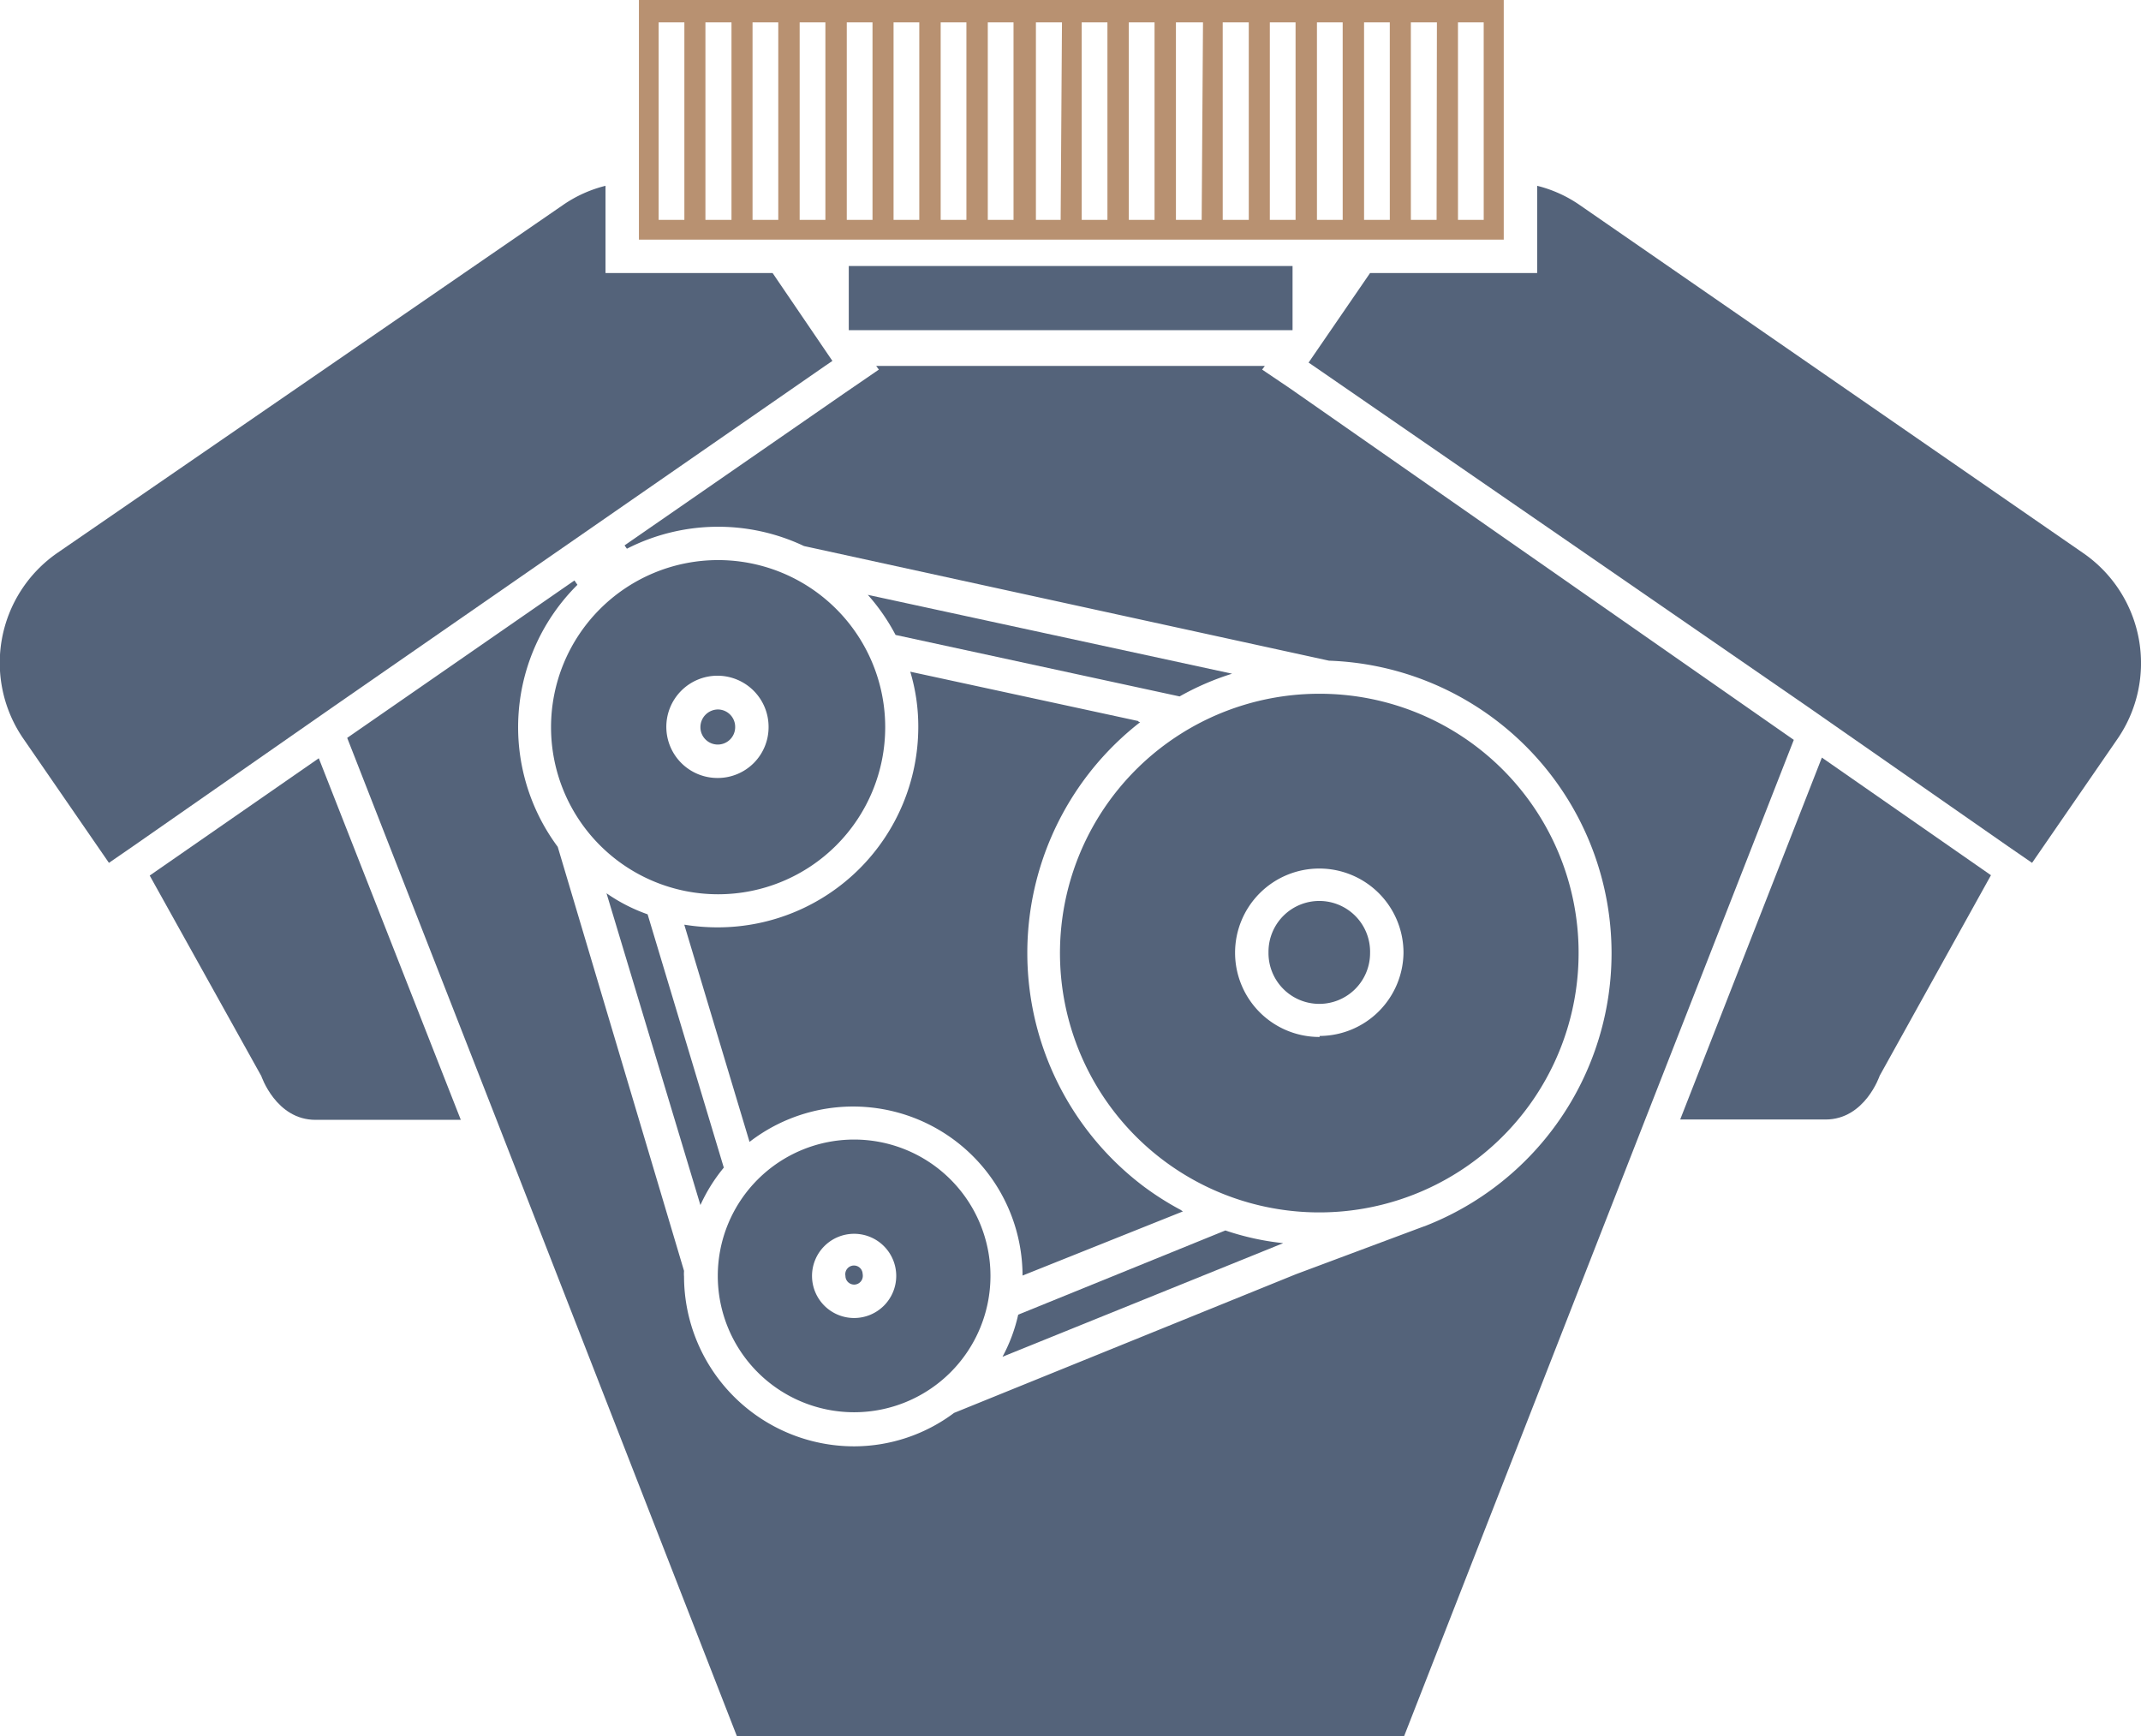
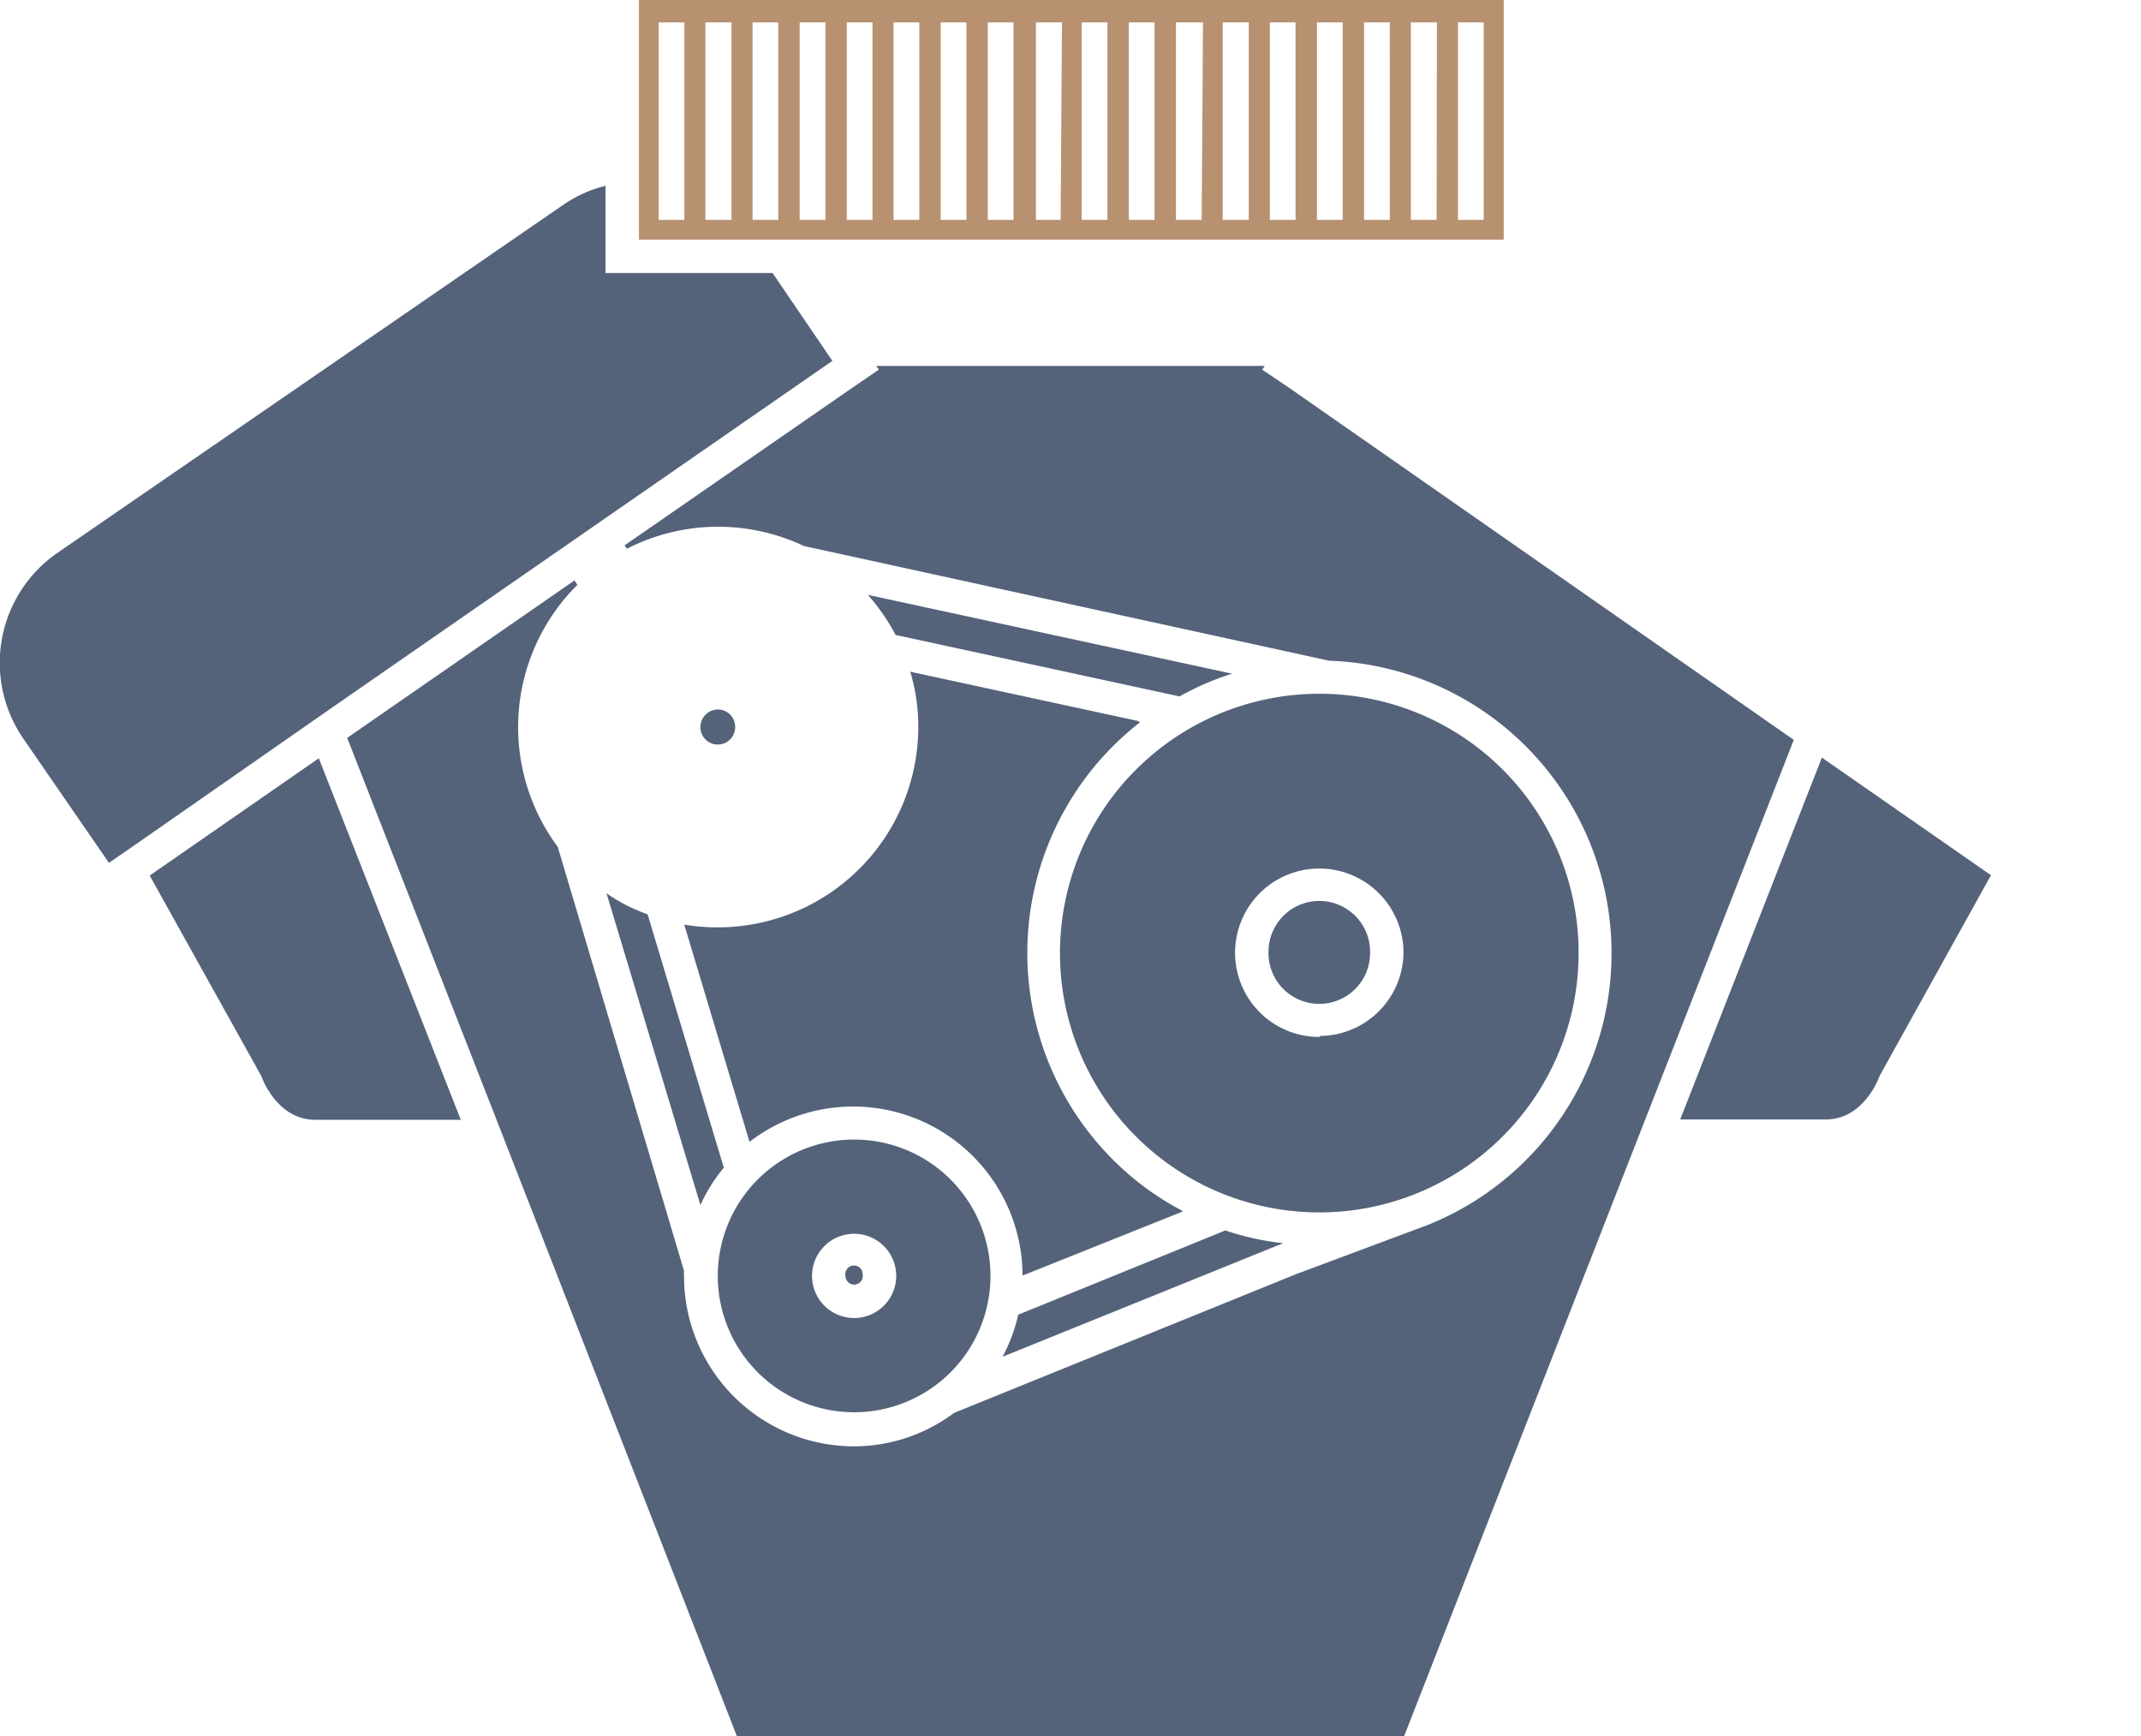
<svg xmlns="http://www.w3.org/2000/svg" viewBox="0 0 64.07 51.95">
  <defs>
    <style>.cls-1{fill:#54637a;}.cls-2{fill:#b89171;}</style>
  </defs>
  <g id="Слой_2" data-name="Слой 2">
    <g id="Layer_2" data-name="Layer 2">
      <path class="cls-1" d="M22,21.76a.52.52,0,0,1-.52.52.52.52,0,0,1-.52-.52.53.53,0,0,1,.52-.53A.52.52,0,0,1,22,21.76Z" />
      <path class="cls-1" d="M39.49,27A1.52,1.52,0,1,0,41,28.51,1.52,1.52,0,0,0,39.49,27Zm0,0A1.52,1.52,0,1,0,41,28.51,1.52,1.52,0,0,0,39.49,27ZM35.4,36.25a8.75,8.75,0,0,1-1.28-14.64L27.24,20.1a5.7,5.7,0,0,1,.24,1.66,6,6,0,0,1-6,6,6.14,6.14,0,0,1-1-.08l1.95,6.49a5.07,5.07,0,0,1,8.17,4h0Zm-9.83,1.67a.25.25,0,0,0-.26.26.26.26,0,0,0,.26.26.26.26,0,0,0,.25-.26A.25.25,0,0,0,25.57,37.92ZM39.49,27A1.52,1.52,0,1,0,41,28.51,1.52,1.52,0,0,0,39.49,27Zm0,0A1.52,1.52,0,1,0,41,28.51,1.52,1.52,0,0,0,39.49,27ZM35.4,36.25a8.75,8.75,0,0,1-1.28-14.64L27.24,20.1a5.7,5.7,0,0,1,.24,1.66,6,6,0,0,1-6,6,6.14,6.14,0,0,1-1-.08l1.95,6.49a5.07,5.07,0,0,1,8.17,4h0Zm-9.83,1.67a.25.25,0,0,0-.26.26.26.26,0,0,0,.26.26.26.26,0,0,0,.25-.26A.25.25,0,0,0,25.57,37.92Zm0,0a.25.25,0,0,0-.26.26.26.26,0,0,0,.26.26.26.26,0,0,0,.25-.26A.25.25,0,0,0,25.57,37.92Zm9.83-1.67a8.75,8.75,0,0,1-1.28-14.64L27.24,20.1a5.7,5.7,0,0,1,.24,1.66,6,6,0,0,1-6,6,6.14,6.14,0,0,1-1-.08l1.95,6.49a5.07,5.07,0,0,1,8.17,4h0ZM39.49,27A1.52,1.52,0,1,0,41,28.51,1.52,1.52,0,0,0,39.49,27Zm0,0A1.52,1.52,0,1,0,41,28.51,1.52,1.52,0,0,0,39.49,27ZM35.4,36.25a8.75,8.75,0,0,1-1.28-14.64L27.24,20.1a5.7,5.7,0,0,1,.24,1.66,6,6,0,0,1-6,6,6.14,6.14,0,0,1-1-.08l1.95,6.49a5.07,5.07,0,0,1,8.17,4h0Zm-9.83,1.67a.25.25,0,0,0-.26.26.26.26,0,0,0,.26.26.26.26,0,0,0,.25-.26A.25.25,0,0,0,25.57,37.92Zm0,0a.25.25,0,0,0-.26.26.26.26,0,0,0,.26.26.26.26,0,0,0,.25-.26A.25.25,0,0,0,25.57,37.92Zm9.83-1.67a8.75,8.75,0,0,1-1.28-14.64L27.24,20.1a5.7,5.7,0,0,1,.24,1.66,6,6,0,0,1-6,6,6.14,6.14,0,0,1-1-.08l1.95,6.49a5.07,5.07,0,0,1,8.17,4h0ZM39.49,27A1.52,1.52,0,1,0,41,28.51,1.52,1.52,0,0,0,39.49,27ZM38.6,11.62l-.83-.56.08-.11H26.22l.08.11-1.05.72-6.56,4.54.07.1a6,6,0,0,1,5.3-.08l15.71,3.43a8.76,8.76,0,0,1,2.92,16.9l-.19.07-3.72,1.39L28.55,42.28a5,5,0,0,1-3,1,5.09,5.09,0,0,1-5.08-5.08,1,1,0,0,1,0-.17L16.69,25.34a6,6,0,0,1,.59-7.84l-.09-.13-6.8,4.71,4.47,11.43L22.07,52H42l7.21-18.44,4.47-11.42h0ZM41,28.51A1.52,1.52,0,1,0,39.49,30,1.52,1.52,0,0,0,41,28.51Zm-19.52-.76a6.14,6.14,0,0,1-1-.08l1.95,6.49a5.07,5.07,0,0,1,8.17,4h0l4.76-1.94a8.75,8.75,0,0,1-1.28-14.64L27.24,20.1a5.7,5.7,0,0,1,.24,1.66A6,6,0,0,1,21.49,27.75Zm3.82,10.43a.26.26,0,0,0,.26.26.26.26,0,0,0,.25-.26.26.26,0,1,0-.51,0ZM39.49,27A1.52,1.52,0,1,0,41,28.51,1.52,1.52,0,0,0,39.49,27ZM35.4,36.25a8.75,8.75,0,0,1-1.28-14.64L27.24,20.1a5.7,5.7,0,0,1,.24,1.66,6,6,0,0,1-6,6,6.14,6.14,0,0,1-1-.08l1.95,6.49a5.07,5.07,0,0,1,8.17,4h0Zm-9.83,1.67a.25.25,0,0,0-.26.26.26.26,0,0,0,.26.26.26.26,0,0,0,.25-.26A.25.25,0,0,0,25.57,37.92Zm0,0a.25.25,0,0,0-.26.26.26.26,0,0,0,.26.26.26.26,0,0,0,.25-.26A.25.25,0,0,0,25.57,37.92Zm9.83-1.67a8.75,8.75,0,0,1-1.28-14.64L27.24,20.1a5.7,5.7,0,0,1,.24,1.66,6,6,0,0,1-6,6,6.14,6.14,0,0,1-1-.08l1.95,6.49a5.07,5.07,0,0,1,8.17,4h0ZM39.49,27A1.52,1.52,0,1,0,41,28.51,1.52,1.52,0,0,0,39.49,27Zm0,0A1.52,1.52,0,1,0,41,28.51,1.52,1.52,0,0,0,39.49,27ZM35.4,36.25a8.75,8.75,0,0,1-1.28-14.64L27.24,20.1a5.7,5.7,0,0,1,.24,1.66,6,6,0,0,1-6,6,6.14,6.14,0,0,1-1-.08l1.95,6.49a5.07,5.07,0,0,1,8.17,4h0Zm-9.83,1.67a.25.25,0,0,0-.26.26.26.26,0,0,0,.26.26.26.26,0,0,0,.25-.26A.25.25,0,0,0,25.57,37.92Zm9.83-1.67a8.75,8.75,0,0,1-1.28-14.64L27.24,20.1a5.7,5.7,0,0,1,.24,1.66,6,6,0,0,1-6,6,6.14,6.14,0,0,1-1-.08l1.95,6.49a5.07,5.07,0,0,1,8.17,4h0ZM39.49,27A1.52,1.52,0,1,0,41,28.51,1.52,1.52,0,0,0,39.49,27Zm0,0A1.52,1.52,0,1,0,41,28.51,1.52,1.52,0,0,0,39.49,27ZM35.4,36.25a8.75,8.75,0,0,1-1.28-14.64L27.24,20.1a5.7,5.7,0,0,1,.24,1.66,6,6,0,0,1-6,6,6.14,6.14,0,0,1-1-.08l1.95,6.49a5.07,5.07,0,0,1,8.17,4h0ZM39.49,27A1.52,1.52,0,1,0,41,28.51,1.52,1.52,0,0,0,39.49,27Zm0,0A1.52,1.52,0,1,0,41,28.51,1.52,1.52,0,0,0,39.49,27ZM25.57,37.92a.25.25,0,0,0-.26.26.26.26,0,0,0,.26.26.26.26,0,0,0,.25-.26A.25.25,0,0,0,25.57,37.92Zm9.83-1.67a8.75,8.75,0,0,1-1.28-14.64L27.24,20.1a5.7,5.7,0,0,1,.24,1.66,6,6,0,0,1-6,6,6.14,6.14,0,0,1-1-.08l1.95,6.49a5.07,5.07,0,0,1,8.17,4h0ZM39.49,27A1.52,1.52,0,1,0,41,28.51,1.52,1.52,0,0,0,39.49,27Z" />
      <path class="cls-1" d="M38.4,37.2,30,40.6a4.88,4.88,0,0,0,.47-1.26h0l6.2-2.52A7.94,7.94,0,0,0,38.4,37.2Z" />
      <path class="cls-1" d="M36.87,20.16a8.1,8.1,0,0,0-1.57.68h0L26.8,19a6,6,0,0,0-.83-1.2Z" />
      <path class="cls-1" d="M21.66,34.94a5,5,0,0,0-.7,1.12l-2.81-9.33a5.11,5.11,0,0,0,1.23.63Z" />
      <path class="cls-1" d="M39.49,20.76a7.76,7.76,0,1,0,7.75,7.75A7.75,7.75,0,0,0,39.49,20.76Zm0,10.27A2.52,2.52,0,1,1,42,28.51,2.52,2.52,0,0,1,39.49,31Z" />
-       <path class="cls-1" d="M21.49,16.76a5,5,0,1,0,5,5A5,5,0,0,0,21.49,16.76Zm0,6.52A1.53,1.53,0,1,1,23,21.76,1.52,1.52,0,0,1,21.49,23.28Z" />
      <path class="cls-1" d="M25.57,34.1a4.08,4.08,0,1,0,4.07,4.08A4.08,4.08,0,0,0,25.57,34.1Zm0,5.34a1.26,1.26,0,1,1,1.25-1.26A1.26,1.26,0,0,1,25.57,39.44Z" />
      <path class="cls-2" d="M19.12,0V7.17H45V0Zm1.36,6.58h-.77V.67h.77Zm1.41,0h-.78V.67h.78Zm1.4,0h-.77V.67h.77Zm1.41,0h-.77V.67h.77Zm1.41,0h-.77V.67h.77Zm1.4,0h-.77V.67h.77Zm1.41,0h-.77V.67h.77Zm1.41,0h-.77V.67h.77Zm1.41,0H31V.67h.78Zm1.4,0h-.77V.67h.77Zm1.41,0h-.77V.67h.77Zm1.41,0h-.77V.67H36Zm1.41,0h-.78V.67h.78Zm1.4,0H38V.67h.77Zm1.41,0h-.77V.67h.77Zm1.41,0h-.77V.67h.77Zm1.4,0h-.77V.67H43Zm1.41,0h-.77V.67h.77Z" />
-       <rect class="cls-1" x="25.4" y="7.96" width="13.28" height="1.92" />
-       <path class="cls-1" d="M24.91,10.8l-.22.15L10,21.13,4,25.31l-.74.51L.71,22.12a4,4,0,0,1,1-5.57L16.84,6.14a3.87,3.87,0,0,1,1.28-.58V8.17h5Z" />
+       <path class="cls-1" d="M24.91,10.8l-.22.15L10,21.13,4,25.31l-.74.51L.71,22.12a4,4,0,0,1,1-5.57L16.84,6.14a3.87,3.87,0,0,1,1.28-.58V8.17h5" />
      <path class="cls-1" d="M13.79,33.51H9.44c-1.18,0-1.62-1.31-1.62-1.31l-3.34-6,5.06-3.51Z" />
-       <path class="cls-1" d="M63.36,22.12l-2.55,3.7-.74-.51-6-4.18L39.38,11l-.22-.15L41,8.17h5V5.56a3.87,3.87,0,0,1,1.28.58L62.34,16.55A4,4,0,0,1,63.36,22.12Z" />
      <path class="cls-1" d="M59.58,26.19l-3.33,6s-.44,1.31-1.62,1.31H50.28l4.24-10.83Z" />
    </g>
  </g>
</svg>